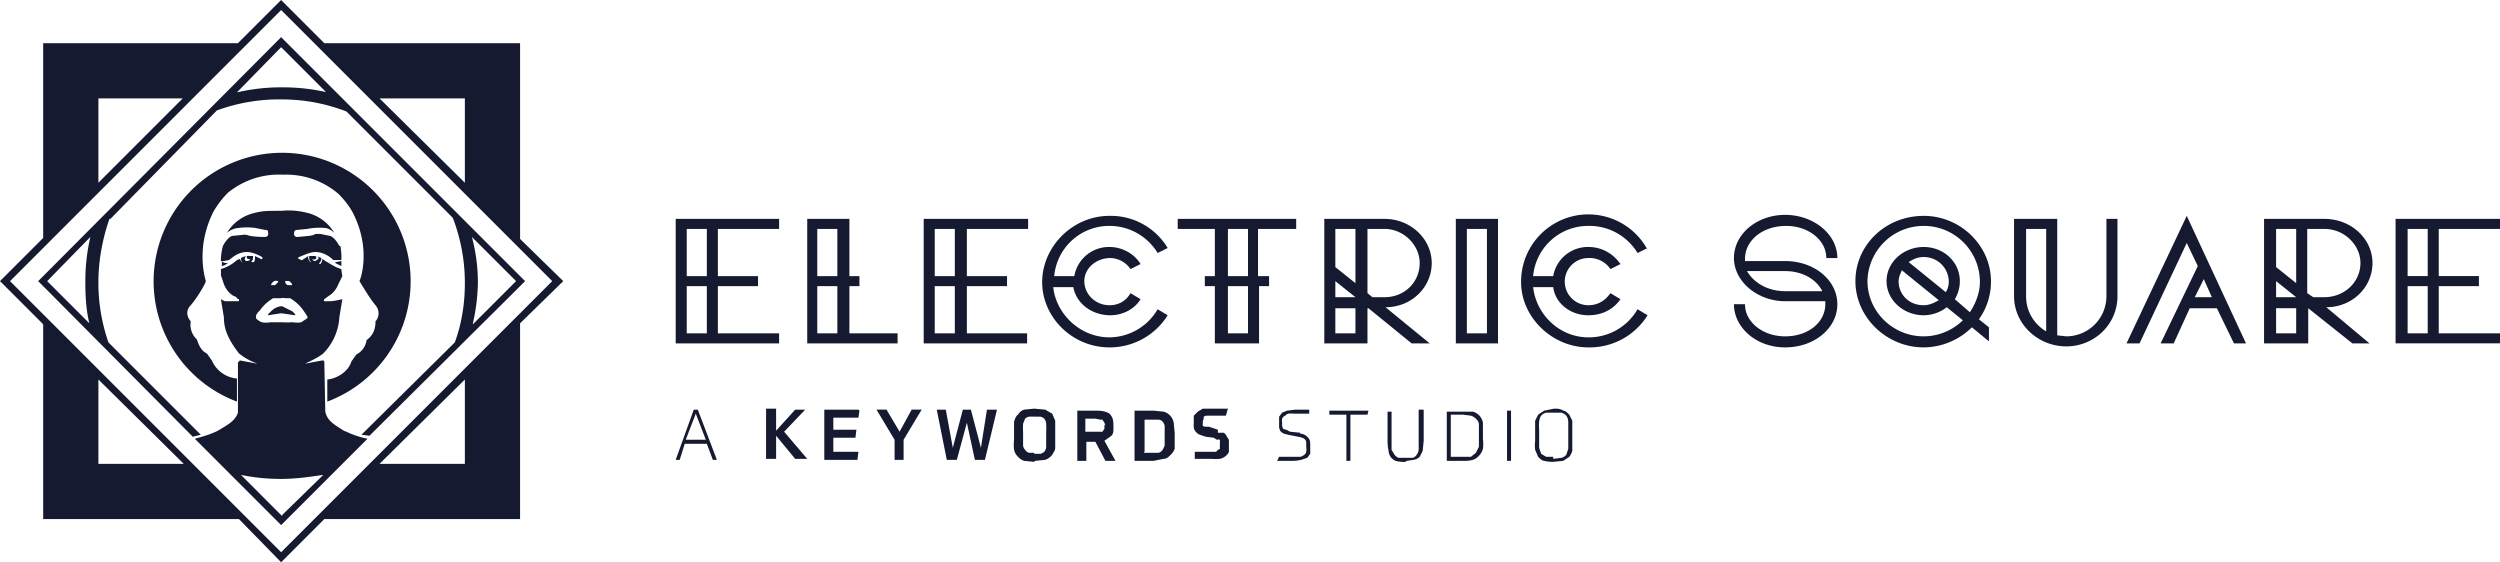
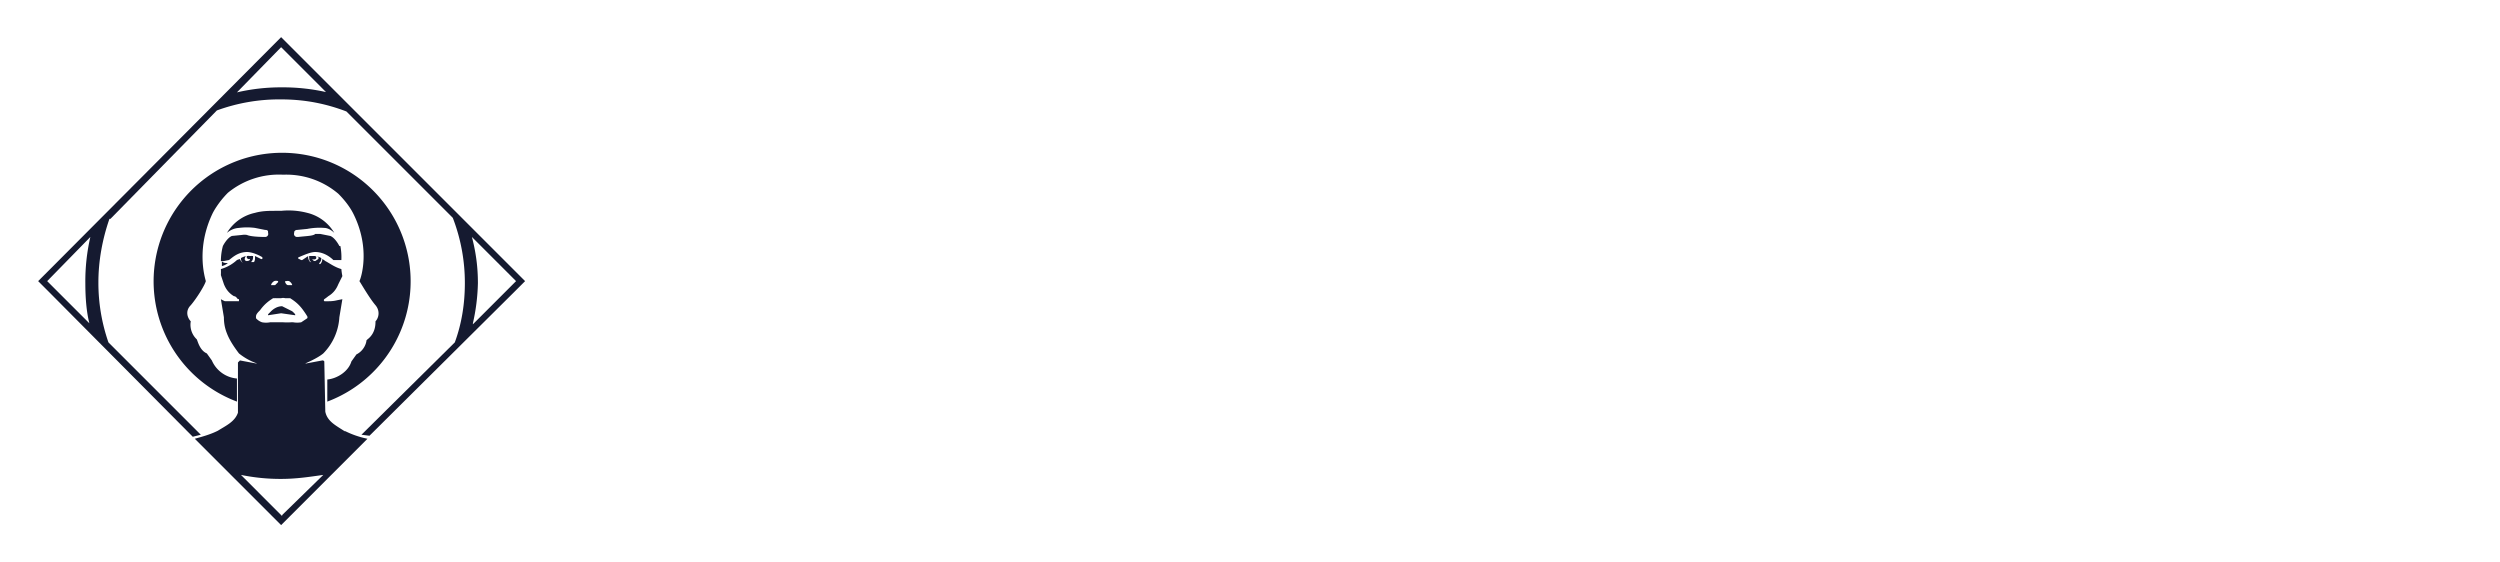
<svg xmlns="http://www.w3.org/2000/svg" fill="none" viewBox="0 0 249 56">
  <path d="M34.4 43c-.9-.6-1.8-1-2-2l-.1-5a.2.2 0 0 0-.2-.1l-1.6.3h-.1s1.2-.5 1.8-1a5.6 5.6 0 0 0 1.6-3.6l.3-1.8-.5.1a3.3 3.3 0 0 1-.7.1h-.1a3.3 3.3 0 0 1-.5 0s-.1-.1 0-.2a6 6 0 0 0 .4-.3c.5-.3.8-.7 1-1.2l.4-.8a6 6 0 0 1-.1-.7c-.7-.2-1.2-.6-1.6-.8a1.5 1.5 0 0 0-.3-.2.7.7 0 0 1-.2.5h-.1v-.1a.6.6 0 0 0 .2-.5 2.7 2.7 0 0 0-.5-.2.2.2 0 0 1 .2.3l-.3.2c-.1 0-.2 0-.3-.2.2.1.4 0 .4-.1a.2.2 0 0 0-.1-.2s-.1 0-.2 0h-.4a.6.6 0 0 0 0 .2c0 .1 0 .3.2.4h-.1a.7.7 0 0 1-.2-.4.6.6 0 0 1 0-.2l-.6.4H30l-.2-.1a.1.1 0 0 1 0-.2c.7-.3 1.2-.5 1.6-.5 1 0 1.7.7 1.8.8h.8a5.9 5.9 0 0 0-.1-1.4.2.2 0 0 1-.1 0s-.4-.8-.9-1l-1-.2h-.5c-.2.2-.8.2-1.7.3h-.1a.3.3 0 0 1-.3-.4v-.1a.3.3 0 0 1 .3-.2l1-.1a6.4 6.4 0 0 1 1.7-.1c.4 0 .8.3 1 .5a4.3 4.3 0 0 0-2.7-2A7.3 7.3 0 0 0 28 21a8.6 8.6 0 0 0-.7 0c-.5 0-1.2 0-1.9.2a4.3 4.3 0 0 0-2.8 2 2 2 0 0 1 1.2-.5 6.1 6.1 0 0 1 1.6 0l1 .2c.1 0 .3 0 .3.2v.1a.3.3 0 0 1-.3.4c-1 0-1.6-.1-1.8-.2a1.5 1.5 0 0 0-.5 0l-1 .1c-.5.2-.9 1-.9 1A5.9 5.9 0 0 0 22 26h.3l.5-.1c.2-.1.8-.8 1.8-.8.4 0 1 .2 1.5.5 0 0 .1.1 0 .2H26l-.6-.3v.2a.7.7 0 0 1-.1.4H25a.6.6 0 0 0 .2-.4.6.6 0 0 0 0-.2 1.8 1.8 0 0 0-.3 0 .9.9 0 0 0-.3 0 .2.2 0 0 0 0 .2l.1.1h.2c0 .2-.3.2-.3.2a.2.2 0 0 1-.2-.3.3.3 0 0 1 .1-.2 2.4 2.4 0 0 0-.5.2.6.6 0 0 0 .2.5.8.8 0 0 1-.3-.4 1.9 1.9 0 0 0-.3.1 4 4 0 0 1-1.6.9 6 6 0 0 1 0 .6l.3.9c.2.5.5.9 1 1.2.2 0 .3.2.4.3a.1.1 0 0 1 .1 0v.2h-1.4a2.8 2.8 0 0 1-.4-.2l.3 1.8c0 .6.1 1.1.3 1.6.3.8.9 1.6 1.2 2a6 6 0 0 0 1.8 1h-.1l-1.6-.3-.2.2v5c-.3.9-1.2 1.3-2 1.8-.8.4-1.6.6-2.3.8l8.6 8.6 8.6-8.6a9 9 0 0 1-2.3-.8zm-6-15h.1a.6.6 0 0 1 .3 0c.3.2.3.4.3.4h-.4c-.2 0-.3-.3-.3-.3V28zm-1.1 0a.6.6 0 0 1 .4 0v.1l-.3.3H27s0-.2.3-.4zm-1.8 3.7a.2.2 0 0 1 0-.1.2.2 0 0 1 0-.1c0-.2.2-.4.4-.6.5-.7 1-1 1.3-1.2h.2a.4.4 0 0 1 .1 0h.5a.8.8 0 0 1 .4 0h.5c.3.2.8.5 1.3 1.2a8 8 0 0 1 .4.6.2.2 0 0 1 0 .2l-.6.4a2.3 2.3 0 0 1-.8 0H29a6 6 0 0 1-.8 0h-1.3a2.1 2.1 0 0 1-.8 0 1.4 1.4 0 0 1-.6-.4zm2.6 19.7L24 47.3a19.4 19.4 0 0 0 4 .4c1.5 0 2.8-.2 4.2-.4l-4.1 4z" fill="#151A30" />
  <path d="m26.7 31.4 1.3-.2 1.4.2v-.1a2.5 2.5 0 0 0-.3-.3l-1-.5c-.5 0-.9.3-1.1.5l-.3.3z" fill="#151A30" />
  <path d="M36.5 33.9c0 .2-.2 1-1 1.4l-.5.7c-.3 1-1.4 1.7-2.4 1.8V40a12.8 12.8 0 1 0-9 0v-2.3a3 3 0 0 1-2.5-1.8l-.5-.7c-.7-.3-.9-1.2-1-1.4A2 2 0 0 1 19 32c-.3-.3-.6-1 0-1.6.6-.7 1.4-2 1.5-2.4-.1-.4-1-3.3.7-6.8 0 0 .5-1 1.5-2a8 8 0 0 1 5.5-1.8 8 8 0 0 1 5.5 1.9c1 1 1.4 1.8 1.5 2 1.7 3.4.8 6.3.6 6.7.2.3 1 1.7 1.6 2.4.5.6.3 1.3 0 1.6 0 .3 0 1.2-.8 1.8z" fill="#151A30" />
  <path d="M22.1 26.5a1.5 1.5 0 0 0 .6-.3c-.2 0-.5 0-.6-.2v.5z" fill="#151A30" />
  <path d="m51 26.7-23-23-22.9 23L3.8 28l1 1 14.4 14.5.8-.2-9.2-9.2a18.1 18.1 0 0 1-1-6c0-2.1.4-4.3 1.1-6.3h.1L21.6 11A18.1 18.1 0 0 1 28 9.9c2.3 0 4.4.4 6.5 1.2l10.6 10.6a18 18 0 0 1 1.2 6.5c0 2-.3 4-1 5.9L36 43.3l.8.1L51.3 29l1-1-1.3-1.3zM9 32.3 4.7 28 9 23.6a19.6 19.6 0 0 0-.5 4.6c0 1.4.1 2.8.4 4zM32.6 9.2a19.6 19.6 0 0 0-4.5-.5 19.3 19.3 0 0 0-4.5.5L28 4.7l4.5 4.5zm14.5 23a19.8 19.8 0 0 0 .5-4c0-1.6-.2-3.1-.6-4.6l4.4 4.4-4.3 4.3z" fill="#151A30" />
-   <path d="M51.8 23.8V4.3H32.3L28 0l-4.3 4.3H4.3v19.4L0 28l4.3 4.3v19.4h19.5L28 56l4.3-4.3h19.5V32.2l4.3-4.2-4.3-4.2zm-5.5-14v8.4l-8.5-8.4h8.5zm-36.5 0h8.4l-8.4 8.4V9.8zm0 36.4v-8.4l8.5 8.4H9.8zm36.5 0h-8.5l8.5-8.4v8.4zM28 55 1 28 28 1l27 27-27 27z" fill="#151A30" />
-   <path d="m33.4 26.2.6.3V26l-.5.1h-.1zm37 18h-2.2l-.5 1.6h-.4l1.8-5h.4l1.9 5H71l-.6-1.6zm-2-.4h1.9l-1-2.6-1 2.6zm8.9-.9 1.9-2.1h1L78.1 43l2.3 2.7h-1.2l-1.9-2.3v2.3h-1v-5h1v2.1zm8.3-2-.1.7H83v1.2h2.3l-.1.8H83V45h2.5l-.1.8h-3.3v-5h3.4zm3.5 4.9v-2l-1.8-3h1l1.3 2.2 1.2-2.2h1l-1.8 3v2h-1zm9.2-5h1l-1.2 5h-1l-.8-3.7-1 3.7h-1l-1-5h.9l.7 3.8 1-3.8h.8l1 3.8.6-3.8zM103 46l-1-.1a1.4 1.4 0 0 1-.6-.4 1.4 1.4 0 0 1-.4-.7 4.4 4.4 0 0 1 0-1V42c.1-.3.2-.6.4-.7.1-.2.3-.4.6-.5l1-.1 1.1.1.7.4.3.7v2.7c0 .3-.2.5-.3.7a1.5 1.5 0 0 1-.7.5l-1 .1zm0-.8h.6a.8.8 0 0 0 .4-.2.8.8 0 0 0 .2-.5V43a6.8 6.8 0 0 0 0-.8.8.8 0 0 0-.2-.5.7.7 0 0 0-.4-.2h-.6a4 4 0 0 0-.5 0 .8.8 0 0 0-.4.2l-.2.5a6.8 6.8 0 0 0 0 .8v1.4a.8.8 0 0 0 .2.4.7.7 0 0 0 .4.3h.5zm6.1-1.2h-.9v1.9h-.9v-5h1.9c.6 0 1 .1 1.3.3.3.3.4.6.4 1.2v.2c0 .3 0 .6-.2.8l-.7.5 1.1 2h-1l-1-1.9zm1-1.6-.1-.3-.2-.3a.8.8 0 0 0-.2 0l-.5-.1h-1V43h1.5a.8.8 0 0 0 .2 0l.2-.3v-.4zm3-1.5h1.8l1 .1a1.4 1.4 0 0 1 1 1.1l.1 1v1.6a1.6 1.6 0 0 1-.4.6c-.2.2-.4.4-.7.4l-1 .2H113v-5zm.8 4.2h1.5a.8.8 0 0 0 .4-.3l.2-.4v-2a1 1 0 0 0-.2-.4.6.6 0 0 0-.4-.2H114V45zm7.4-2h.6a1 1 0 0 1 .3.4l.2.3V45a1 1 0 0 1-.3.4 1.3 1.3 0 0 1-.6.3 4.5 4.5 0 0 1-.9 0H119V45h2.1a.8.8 0 0 0 .2-.2.4.4 0 0 0 .2-.1V44a.5.5 0 0 0 0-.2.5.5 0 0 0-.3 0l-.3-.2-.8-.1-.6-.2a1 1 0 0 1-.4-.3.8.8 0 0 1-.2-.4 3.4 3.4 0 0 1 0-.5v-.7l.4-.4.5-.3h2.5l-.2.7h-1.9a.6.6 0 0 0-.3.1.4.4 0 0 0 0 .2.9.9 0 0 0-.1.3v.2a.4.4 0 0 0 0 .2.4.4 0 0 0 .3.1h.3l.9.3zm8.2.1c.4 0 .6.2.8.4.2.2.2.5.2.9v.7l-.3.4-.6.2a4 4 0 0 1-.8.1h-1.6l.2-.4h2.1a.9.9 0 0 0 .4-.2.5.5 0 0 0 .2-.3 1.5 1.5 0 0 0 0-.5V44a.5.5 0 0 0-.1-.2.7.7 0 0 0-.3-.2 1.8 1.8 0 0 0-.4-.1l-1-.2-.4-.1a1 1 0 0 1-.4-.3l-.1-.3v-1.1l.3-.4.5-.2.8-.1h1.4v.4h-1.5a4.2 4.2 0 0 0-.6 0 .9.9 0 0 0-.3.2.6.6 0 0 0-.3.3 1.1 1.1 0 0 0 0 .4v.3a.8.8 0 0 0 .1.3.7.7 0 0 0 .3.1l.4.2 1 .1zm6.8-2.3-.1.4h-1.7v4.6h-.4v-4.6h-1.7v-.4h3.9zM140 46a3 3 0 0 1-1-.1 1.2 1.2 0 0 1-.5-.4 1.3 1.3 0 0 1-.2-.6 5 5 0 0 1-.1-.9v-3h.4v3.8l.3.5a1 1 0 0 0 .4.3h1.4a.7.7 0 0 0 .4-.3 1 1 0 0 0 .2-.5v-4h.5v3.1l-.1 1-.3.6a1.1 1.1 0 0 1-.6.3l-.7.1zm4.1-5h2.6a1.4 1.4 0 0 1 1 1.1v1.6a4 4 0 0 1 0 1 1.6 1.6 0 0 1-.4.7 1.4 1.4 0 0 1-.6.4 3.1 3.1 0 0 1-1 .1h-1.6v-5zm.4 4.5h2l.5-.4.3-.6v-2.2c0-.3-.2-.5-.3-.6a1.3 1.3 0 0 0-.5-.3l-.8-.1h-1.2v4.2zm6-4.6v5h-.4v-5h.4zm4.2 5.1a3.4 3.4 0 0 1-.9-.1c-.2 0-.4-.2-.6-.4l-.3-.7a3.8 3.8 0 0 1 0-.9v-2l.3-.6.6-.4 1-.2c.3 0 .6 0 .9.2.2 0 .4.2.6.4l.3.6v3a1.8 1.8 0 0 1-.3.6l-.6.4-1 .1zm0-.3.8-.1a.9.9 0 0 0 .5-.3l.2-.6V42a1.1 1.1 0 0 0-.2-.6 1 1 0 0 0-.5-.3H154a1 1 0 0 0-.5.3 1.2 1.2 0 0 0-.2.6 4.3 4.3 0 0 0 0 .8v1.8l.2.6.5.3h.7zM71.5 27.5h4v1h-4v4.7h6.1v1H67.3V21.8h10.3v1h-6.1v4.7zm-1.1 0v-4.7h-2v4.7h2zm0 5.7v-4.7h-2v4.7h2zm15.2-4.7h-1v4.7h4.8v1h-9V21.8h4.2v5.7h1v1zm-2.2-1v-4.7h-2v4.7h2zm0 5.7v-4.7h-2v4.7h2zm12.9-5.7h4v1h-4v4.7h6v1H92V21.8h10.4v1h-6.1v4.7zm-1.2 0v-4.7h-2v4.7h2zm0 5.7v-4.7h-2v4.7h2zm21.2-8.5-1 .5a5.6 5.6 0 0 0-4.8-2.7 5.5 5.5 0 0 0-5.5 5h2a3.5 3.5 0 0 1 3.5-2.9c1.3 0 2.5.7 3.1 1.7l-1 .5a2.5 2.5 0 0 0-2-1.1c-1.4 0-2.6 1-2.6 2.3 0 1.3 1.1 2.4 2.5 2.4 1 0 1.7-.5 2.1-1.2l1 .6c-.6 1-1.8 1.6-3 1.6-1.9 0-3.4-1.2-3.7-2.8h-2c.3 2.7 2.7 5 5.6 5a5.6 5.6 0 0 0 4.8-2.8l1 .6a6.8 6.8 0 0 1-5.8 3.2c-3.7 0-6.7-3-6.7-6.5s3-6.6 6.7-6.6a6.6 6.6 0 0 1 5.8 3.2zm9 2.8h1.1v1h-1v5.7H121v-5.7h-1v-1h1v-4.7h-3.7v-1h11.8v1h-3.8v4.7zm-1 0v-4.7h-2v4.7h2zm0 5.7v-4.7h-2v4.7h2zm13.6-11.4c2.6 0 4.7 2 4.7 4.4 0 2.4-2 4.4-4.6 4.4l4.4 3.6h-1.8l-4.3-3.5h-.1v3.5h-4.3V21.8h6zm-2.9 1h-2v3.8l2 1.6v-5.4zm-2 5.2v1.6h2l-2-1.6zm2 5.2v-2.5h-2v2.5h2zm2.9-3.6c2 0 3.5-1.5 3.5-3.4 0-1.8-1.6-3.4-3.5-3.4h-1.7v6.4l.5.4h1.2zm7-7.8h4.3v12.4H145V21.8zm3.2 11.4V22.8h-2v10.4h2zm16-8.5-1 .5a5.6 5.6 0 0 0-4.9-2.7 5.5 5.5 0 0 0-5.5 5h2a3.5 3.5 0 0 1 3.5-2.9c1.4 0 2.5.7 3.2 1.7l-1 .5a2.5 2.5 0 0 0-2.2-1.1 2.3 2.3 0 1 0 0 4.7c1 0 1.7-.5 2.2-1.2l1 .6c-.7 1-1.8 1.6-3.2 1.6-1.8 0-3.3-1.2-3.5-2.8h-2c.3 2.7 2.6 5 5.5 5a5.6 5.6 0 0 0 4.9-2.8l1 .6a6.8 6.8 0 0 1-5.9 3.2c-3.6 0-6.7-3-6.7-6.5a6.7 6.7 0 0 1 12.5-3.4zm18.9 1h-1.1c0-1.8-1.8-3.2-4-3.2-2.3 0-4.1 1.4-4.1 3.3v.2h4c2.9 0 5.2 1.9 5.2 4.3s-2.3 4.3-5.2 4.3-5.1-2-5.1-4.3h1.1c0 1.8 1.8 3.2 4 3.2 2.3 0 4-1.4 4-3.2V30h-4c-2.8 0-5.1-2-5.1-4.3 0-2.4 2.3-4.3 5.1-4.3s5.2 1.9 5.2 4.3zm-9 1.3c.7 1.2 2.1 2 3.8 2h3.7c-.6-1.2-2-2-3.7-2h-3.7zm24.3 1a6.4 6.4 0 0 1-1.2 3.8l1 .8V34l-1.7-1.4a6.9 6.9 0 0 1-4.8 2c-3.7 0-6.8-3-6.8-6.6 0-3.6 3-6.5 6.8-6.5 3.7 0 6.7 3 6.7 6.5zM186 28c0 3 2.5 5.5 5.6 5.5a5.6 5.6 0 0 0 3.9-1.6l-1.6-1.3a3.8 3.8 0 0 1-2.3.8c-2 0-3.7-1.5-3.7-3.4s1.7-3.4 3.7-3.4 3.6 1.5 3.6 3.4c0 .7-.2 1.3-.5 1.8l1.5 1.3c.6-.9 1-2 1-3 0-3.1-2.5-5.6-5.6-5.6A5.6 5.6 0 0 0 186 28zm3.4-1a2.4 2.4 0 0 0-.3 1c0 1.3 1 2.4 2.5 2.4.5 0 1-.2 1.5-.5l-3.7-3zm.7-.9 3.7 3c.2-.3.3-.7.3-1 0-1.4-1.1-2.5-2.5-2.5-.6 0-1 .2-1.5.5zm20.8 3.4c0 2.8-2.3 5-5.1 5s-5.2-2.2-5.2-5v-7.7h4.3v11.6l.9.1a4 4 0 0 0 4-4v-7.7h1.1v7.7zm-9.1 0a4 4 0 0 0 2 3.5V22.8h-2v6.7zm19 1.2h-2.7l-1.6 3.5h-1.3l3.7-7.7-1.1-2.3-4.7 10h-1.3l6-12.7 5.9 12.7h-1.2l-1.7-3.5zm-1.3-2.9-.9 1.8h1.7l-.8-1.8zm12-6c2.7 0 4.8 2 4.8 4.4 0 2.4-2 4.4-4.6 4.4l4.3 3.6h-1.7l-4.4-3.5v3.5h-4.4V21.8h6zm-2.8 1h-2v3.8l2 1.6v-5.4zm-2 5.2v1.6h2l-2-1.6zm2 5.2v-2.5h-2v2.5h2zm2.8-3.6c2 0 3.6-1.5 3.6-3.4 0-1.8-1.6-3.4-3.6-3.4h-1.7v6.4l.6.4h1.1zm11.4-2.1h4v1h-4v4.7h6.1v1h-10.4V21.8H249v1h-6.1v4.7zm-1.1 0v-4.7h-2v4.7h2zm0 5.7v-4.7h-2v4.7h2z" fill="#151A30" />
</svg>